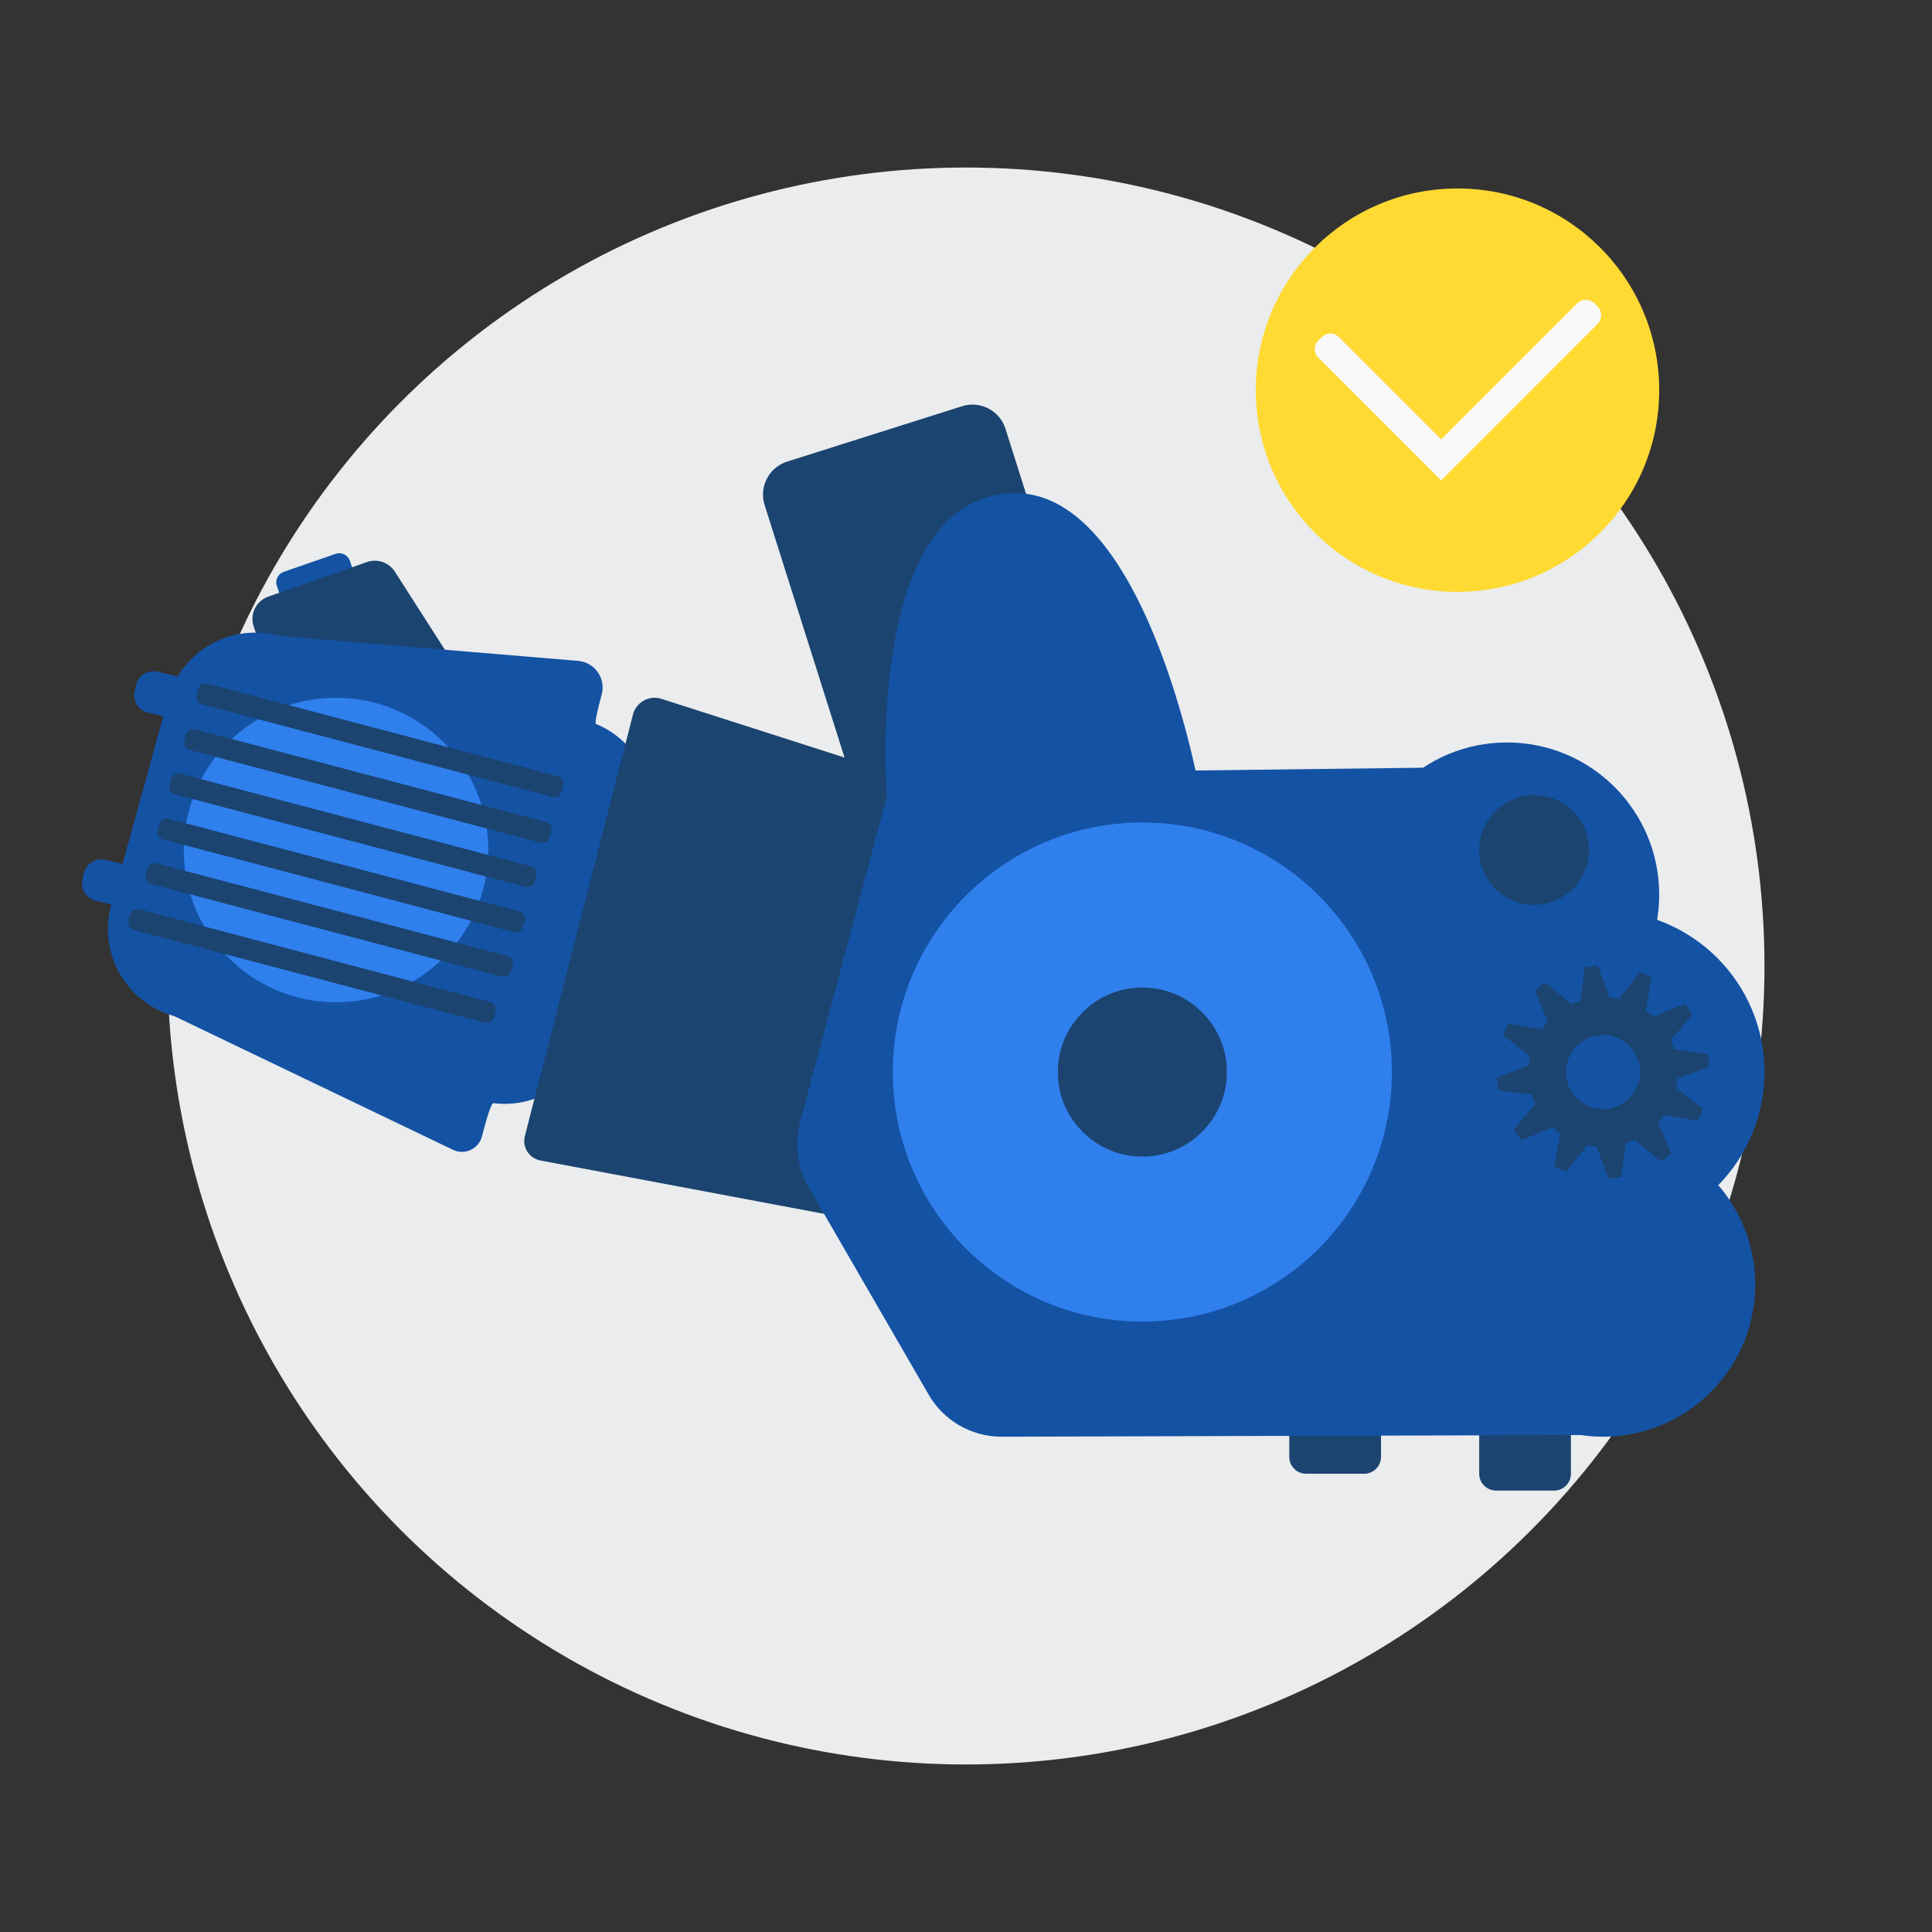
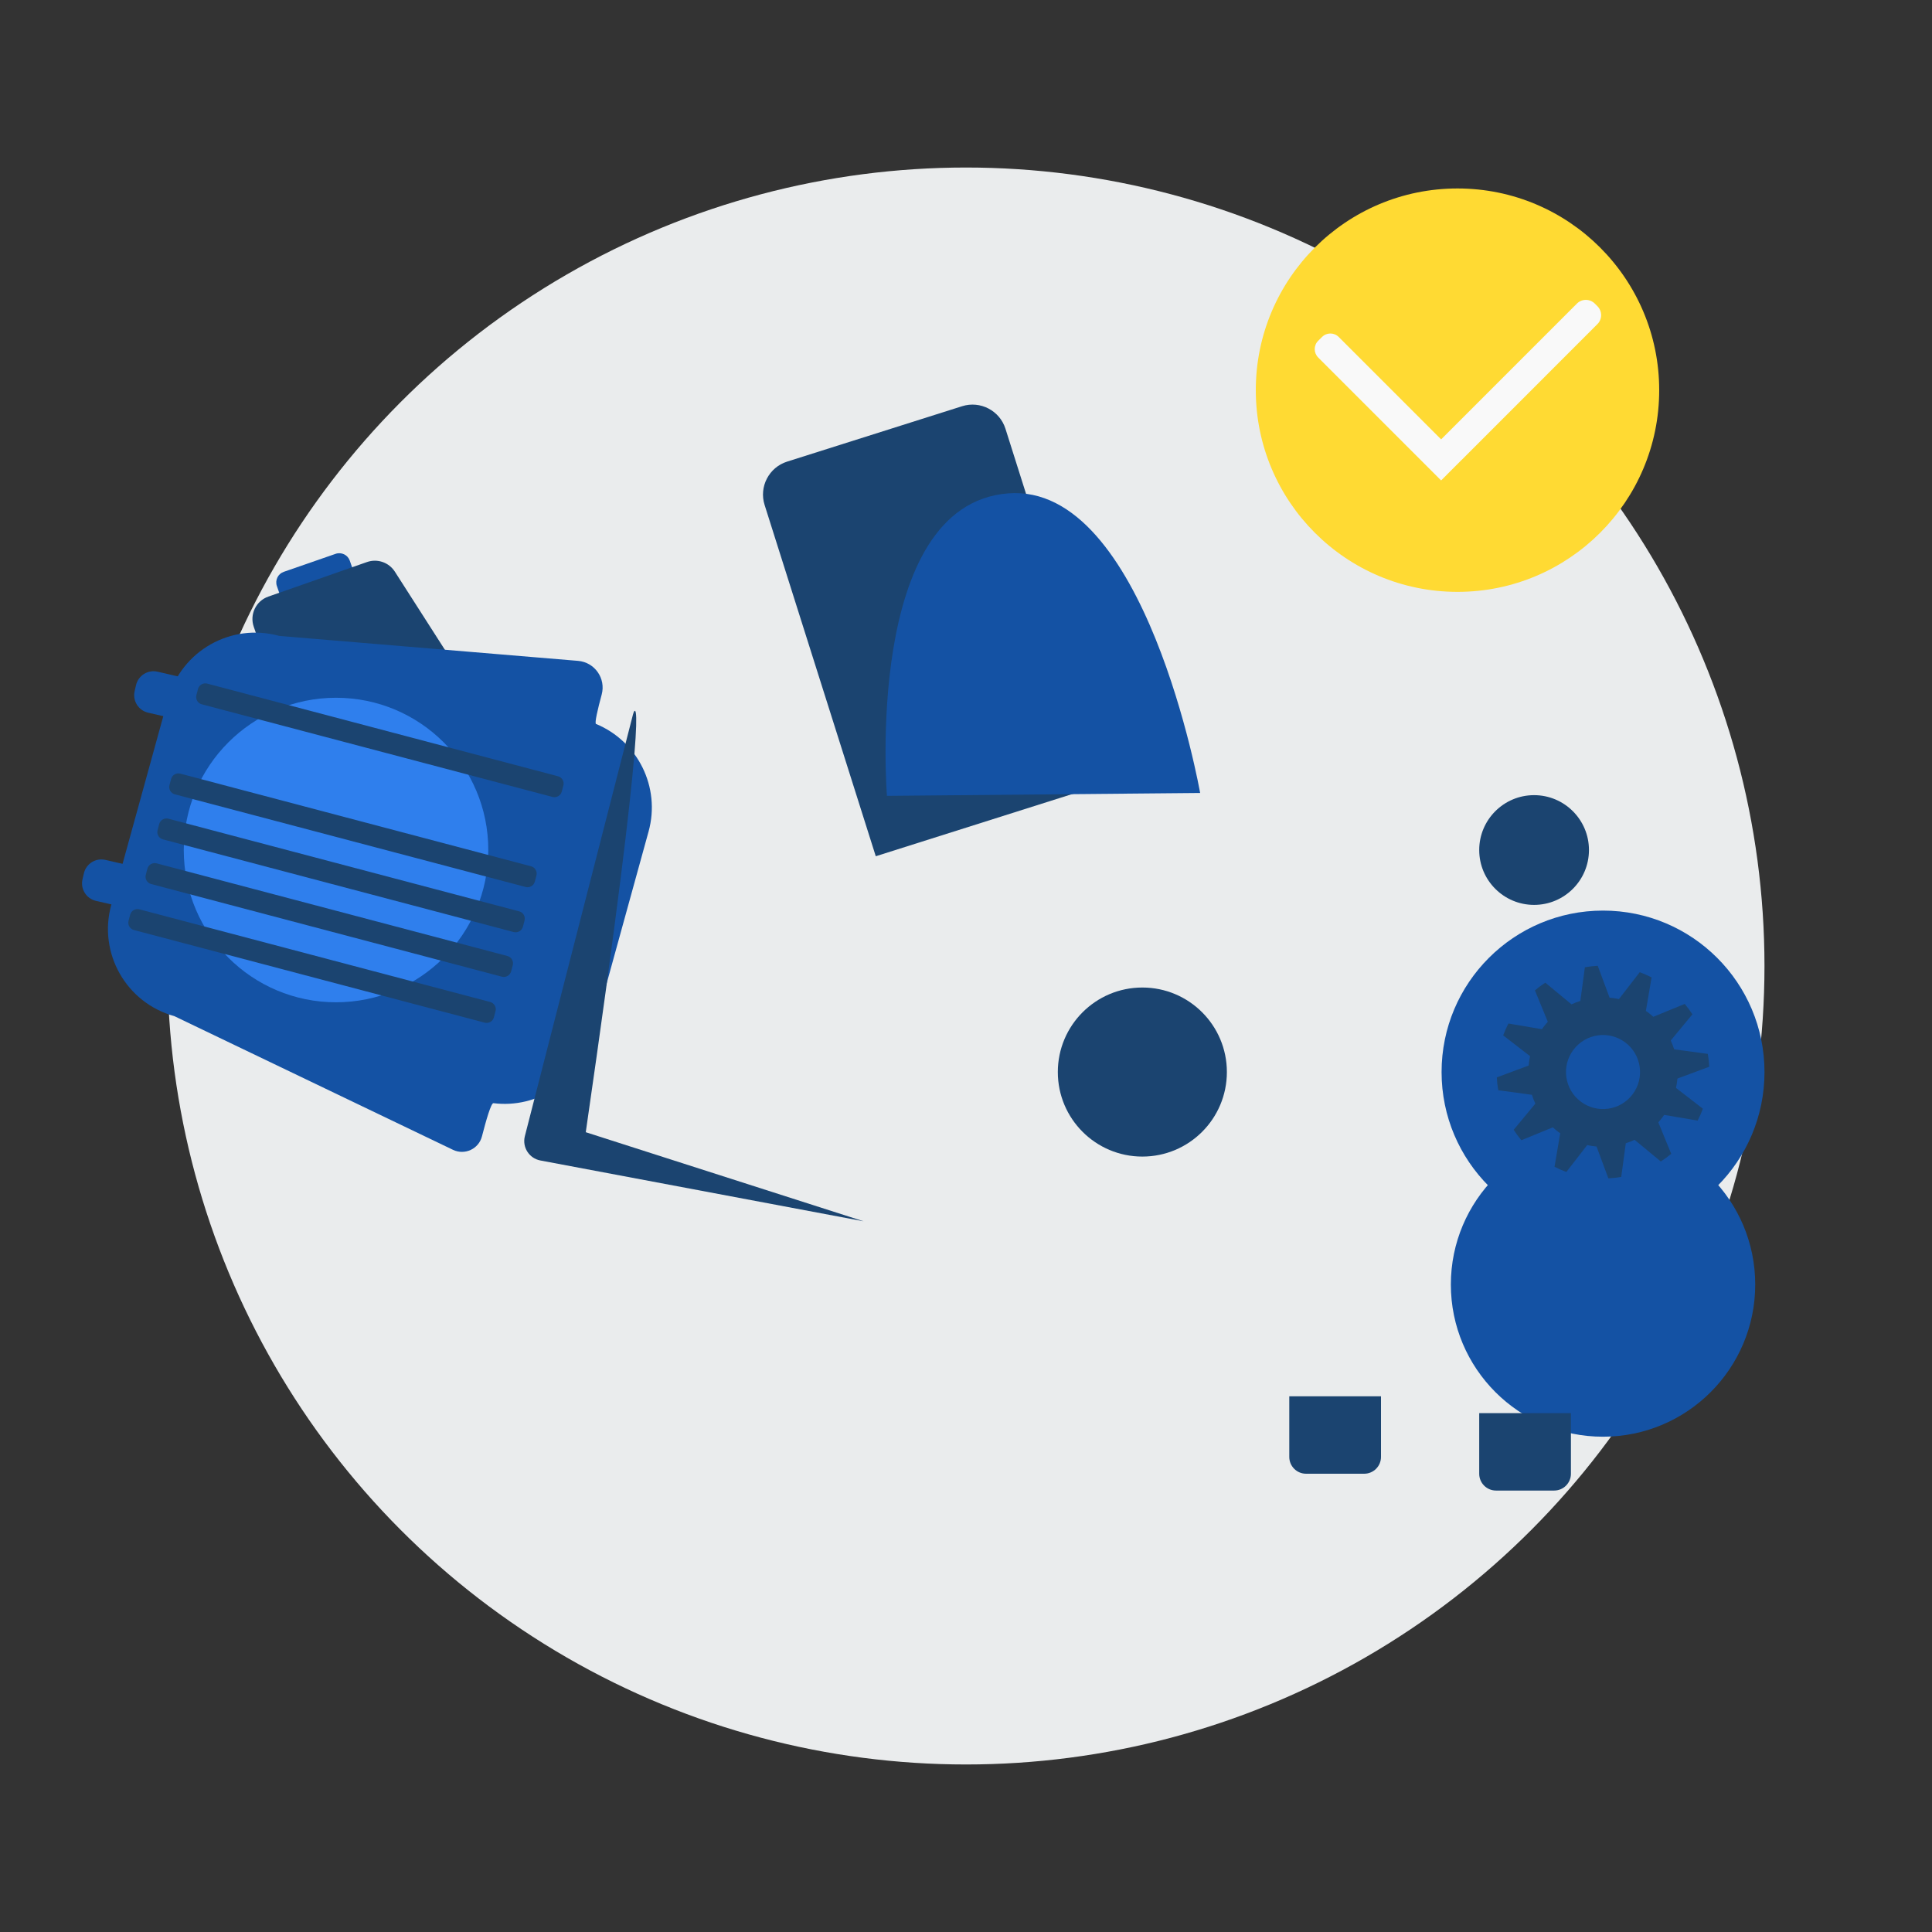
<svg xmlns="http://www.w3.org/2000/svg" version="1.1" id="Слой_3" x="0px" y="0px" viewBox="0 0 1000 1000" style="enable-background:new 0 0 1000 1000;" xml:space="preserve">
  <rect x="0" y="0" width="1000" height="1000" fill="#333333" stroke="none" />
  <style type="text/css">
	.st0{fill:#EAECED;}
	.st1{fill:#FFDA33;}
	.st2{fill:#F9F9F9;}
	.st3{fill:#1452A4;}
	.st4{fill:#1B4470;}
	.st5{fill:#2F7FED;}
</style>
  <g>
    <circle class="st0" cx="500" cy="500" r="413.29" />
    <circle class="st1" cx="754.4" cy="201.95" r="104.4" />
    <path class="st2" d="M826.82,167.76l-70.26,70.28h-0.02l-10.61,10.62h-0.02l-10.62-10.62l-53-53c-2.39-2.4-2.39-6.27,0-8.65   l1.99-1.97c2.39-2.4,6.25-2.4,8.64,0l53,53l70.28-70.28c2.56-2.56,6.7-2.56,9.27,0l1.35,1.35   C829.38,161.05,829.38,165.21,826.82,167.76z" />
-     <circle class="st3" cx="780.03" cy="463.07" r="78.77" />
    <circle class="st3" cx="829.73" cy="664.87" r="78.77" />
    <path class="st4" d="M706.1,762.8h-30.07c-4.81,0-8.7-3.9-8.7-8.7v-31.38h47.47v31.38C714.8,758.91,710.91,762.8,706.1,762.8z" />
    <path class="st4" d="M804.41,771.51h-30.07c-4.81,0-8.7-3.9-8.7-8.7v-31.38h47.47v31.38C813.11,767.61,809.21,771.51,804.41,771.51   z" />
    <path class="st4" d="M577.96,403.73L453.3,443.19l-57.54-181.82c-2.98-9.41,2.24-19.46,11.65-22.44l90.57-28.67   c9.41-2.98,19.46,2.24,22.44,11.65L577.96,403.73z" />
    <path class="st3" d="M102.68,374.88l-26.02-6c-5-1.15-8.12-6.14-6.97-11.15l0.71-3.09c1.15-5,6.14-8.12,11.15-6.97l26.02,6   L102.68,374.88z" />
    <path class="st3" d="M75.69,472.29l-26.02-6c-5-1.15-8.12-6.14-6.97-11.15l0.71-3.09c1.15-5,6.14-8.12,11.15-6.97l26.02,6   L75.69,472.29z" />
    <path class="st3" d="M179.81,304.22l-26.85,9.32c-3.01,1.04-6.3-0.55-7.34-3.56l-2.31-6.66c-1.04-3.01,0.55-6.3,3.56-7.34   l26.85-9.32c3.01-1.04,6.3,0.55,7.34,3.56l2.31,6.66C184.41,299.89,182.82,303.17,179.81,304.22z" />
    <path class="st4" d="M252.74,371.42l-96.88,23.03l-24.51-70c-2.24-6.41,1.13-13.42,7.54-15.66l51.07-17.88   c5.37-1.88,11.34,0.18,14.41,4.97L252.74,371.42z" />
    <path class="st3" d="M234.48,595.15l-144.25-69.2c-24.91-6.87-39.53-32.63-32.66-57.54l29.4-106.61   c6.87-24.91,32.63-39.53,57.54-32.66l154.69,12.92c8.63,0.72,14.49,9.09,12.23,17.44c-2.03,7.5-3.78,14.87-2.93,15.22   c21.53,8.88,33.55,32.64,27.2,55.67L306.29,537c-6.26,22.69-28.19,36.85-50.88,34c-1.23-0.15-3.84,8.97-5.95,17.17   C247.8,594.7,240.56,598.06,234.48,595.15z" />
-     <path class="st4" d="M327.62,369.86l-55.95,218.2c-1.47,5.73,2.21,11.51,8.02,12.6l167.28,31.47l39.16-224.31l-143.78-46.1   C336.02,359.68,329.28,363.41,327.62,369.86z" />
+     <path class="st4" d="M327.62,369.86l-55.95,218.2c-1.47,5.73,2.21,11.51,8.02,12.6l167.28,31.47l-143.78-46.1   C336.02,359.68,329.28,363.41,327.62,369.86z" />
    <path class="st3" d="M521.75,255.37c-74.79,5.96-62.67,156.56-62.67,156.56l162.11-1.49C621.19,410.45,592.91,249.7,521.75,255.37z   " />
-     <path class="st3" d="M736.58,397.37l-274.46,3.32l-47.96,180.07c-3.05,11.45-1.43,23.64,4.5,33.89l62.01,107.22   c7.79,13.47,22.18,21.77,37.75,21.77l299.48-0.88l-18.92-40.59c-6.36-13.64-10.43-28.23-12.05-43.19l-9.58-88.47l-36.86-82.67   c-9.01-20.2-11.87-42.6-8.24-64.41L736.58,397.37z" />
-     <circle class="st5" cx="591.28" cy="554.89" r="129.16" />
    <circle class="st4" cx="591.28" cy="554.89" r="43.75" />
    <circle class="st5" cx="173.93" cy="439.97" r="78.81" />
    <path class="st4" d="M285.99,412.5l-181.55-47.95c-2.09-0.55-3.33-2.69-2.78-4.78l0.83-3.15c0.55-2.09,2.69-3.33,4.78-2.78   l181.55,47.95c2.09,0.55,3.33,2.69,2.78,4.78l-0.83,3.15C290.22,411.8,288.08,413.05,285.99,412.5z" />
-     <path class="st4" d="M279.74,436.16L98.18,388.21c-2.09-0.55-3.33-2.69-2.78-4.78l0.83-3.15c0.55-2.09,2.69-3.33,4.78-2.78   l181.55,47.95c2.09,0.55,3.33,2.69,2.78,4.78l-0.83,3.15C283.96,435.47,281.83,436.72,279.74,436.16z" />
    <path class="st4" d="M272.06,459.1L90.5,411.15c-2.09-0.55-3.33-2.69-2.78-4.78l0.83-3.15c0.55-2.09,2.69-3.33,4.78-2.78   l181.55,47.95c2.09,0.55,3.33,2.69,2.78,4.78l-0.83,3.15C276.28,458.41,274.14,459.65,272.06,459.1z" />
    <path class="st4" d="M265.89,482.43L84.34,434.47c-2.09-0.55-3.33-2.69-2.78-4.78l0.83-3.15c0.55-2.09,2.69-3.33,4.78-2.78   l181.55,47.95c2.09,0.55,3.33,2.69,2.78,4.78l-0.83,3.15C270.12,481.73,267.98,482.98,265.89,482.43z" />
    <path class="st4" d="M259.79,505.54L78.24,457.58c-2.09-0.55-3.33-2.69-2.78-4.78l0.83-3.15c0.55-2.09,2.69-3.33,4.78-2.78   l181.55,47.95c2.09,0.55,3.33,2.69,2.78,4.78l-0.83,3.15C264.02,504.84,261.88,506.09,259.79,505.54z" />
    <path class="st4" d="M250.87,529.33L69.32,481.38c-2.09-0.55-3.33-2.69-2.78-4.78l0.83-3.15c0.55-2.09,2.69-3.33,4.78-2.78   l181.55,47.95c2.09,0.55,3.33,2.69,2.78,4.78l-0.83,3.15C255.1,528.64,252.96,529.88,250.87,529.33z" />
    <circle class="st4" cx="794.04" cy="439.97" r="28.4" />
    <circle class="st3" cx="829.73" cy="554.89" r="83.57" />
    <g>
      <g>
        <g>
          <g>
            <g>
              <path class="st4" d="M860.64,578.09c0.25-0.33,0.48-0.68,0.72-1.02l17.35,2.94c1.03-2.01,1.93-4.06,2.7-6.14l-13.92-10.76        c0.36-1.61,0.6-3.22,0.74-4.85l16.48-6.12c-0.11-2.23-0.37-4.46-0.75-6.65l-17.42-2.37c-0.5-1.55-1.08-3.08-1.77-4.56        l11.22-13.56c-1.2-1.86-2.54-3.65-3.98-5.38l-16.27,6.67c-0.9-0.81-1.82-1.58-2.81-2.32c-0.34-0.26-0.68-0.49-1.02-0.72        l2.94-17.35c-2-1.03-4.05-1.93-6.13-2.69l-10.76,13.91c-1.61-0.35-3.22-0.6-4.85-0.74l-6.12-16.48        c-2.24,0.11-4.46,0.37-6.66,0.75l-2.35,17.42c-1.56,0.5-3.08,1.09-4.57,1.77l-13.56-11.21c-1.86,1.2-3.65,2.53-5.38,3.98        l6.67,16.28c-0.81,0.89-1.59,1.82-2.33,2.8c-0.25,0.34-0.48,0.68-0.72,1.02l-17.35-2.94c-1.03,2.01-1.93,4.06-2.7,6.14        l13.92,10.76c-0.35,1.6-0.6,3.23-0.74,4.85l-16.48,6.13c0.11,2.23,0.36,4.46,0.75,6.66l17.43,2.36        c0.48,1.56,1.07,3.08,1.77,4.57l-11.22,13.55c1.2,1.87,2.54,3.66,3.98,5.39l16.28-6.67c0.89,0.82,1.83,1.6,2.81,2.34        c0.33,0.25,0.67,0.48,1.02,0.73l-2.94,17.34c2.01,1.03,4.05,1.94,6.13,2.69l10.77-13.91c1.6,0.35,3.22,0.59,4.84,0.73        l6.13,16.49c2.23-0.11,4.46-0.37,6.66-0.75l2.36-17.43c1.55-0.49,3.08-1.08,4.57-1.77l13.56,11.22        c1.86-1.2,3.66-2.54,5.38-3.98l-6.67-16.28C859.13,580.01,859.91,579.08,860.64,578.09z M845.06,566.38        c-6.35,8.47-18.37,10.18-26.84,3.83c-8.47-6.35-10.18-18.36-3.83-26.82c6.36-8.47,18.37-10.18,26.84-3.83        C849.69,545.91,851.4,557.92,845.06,566.38z" />
            </g>
          </g>
        </g>
      </g>
    </g>
  </g>
</svg>